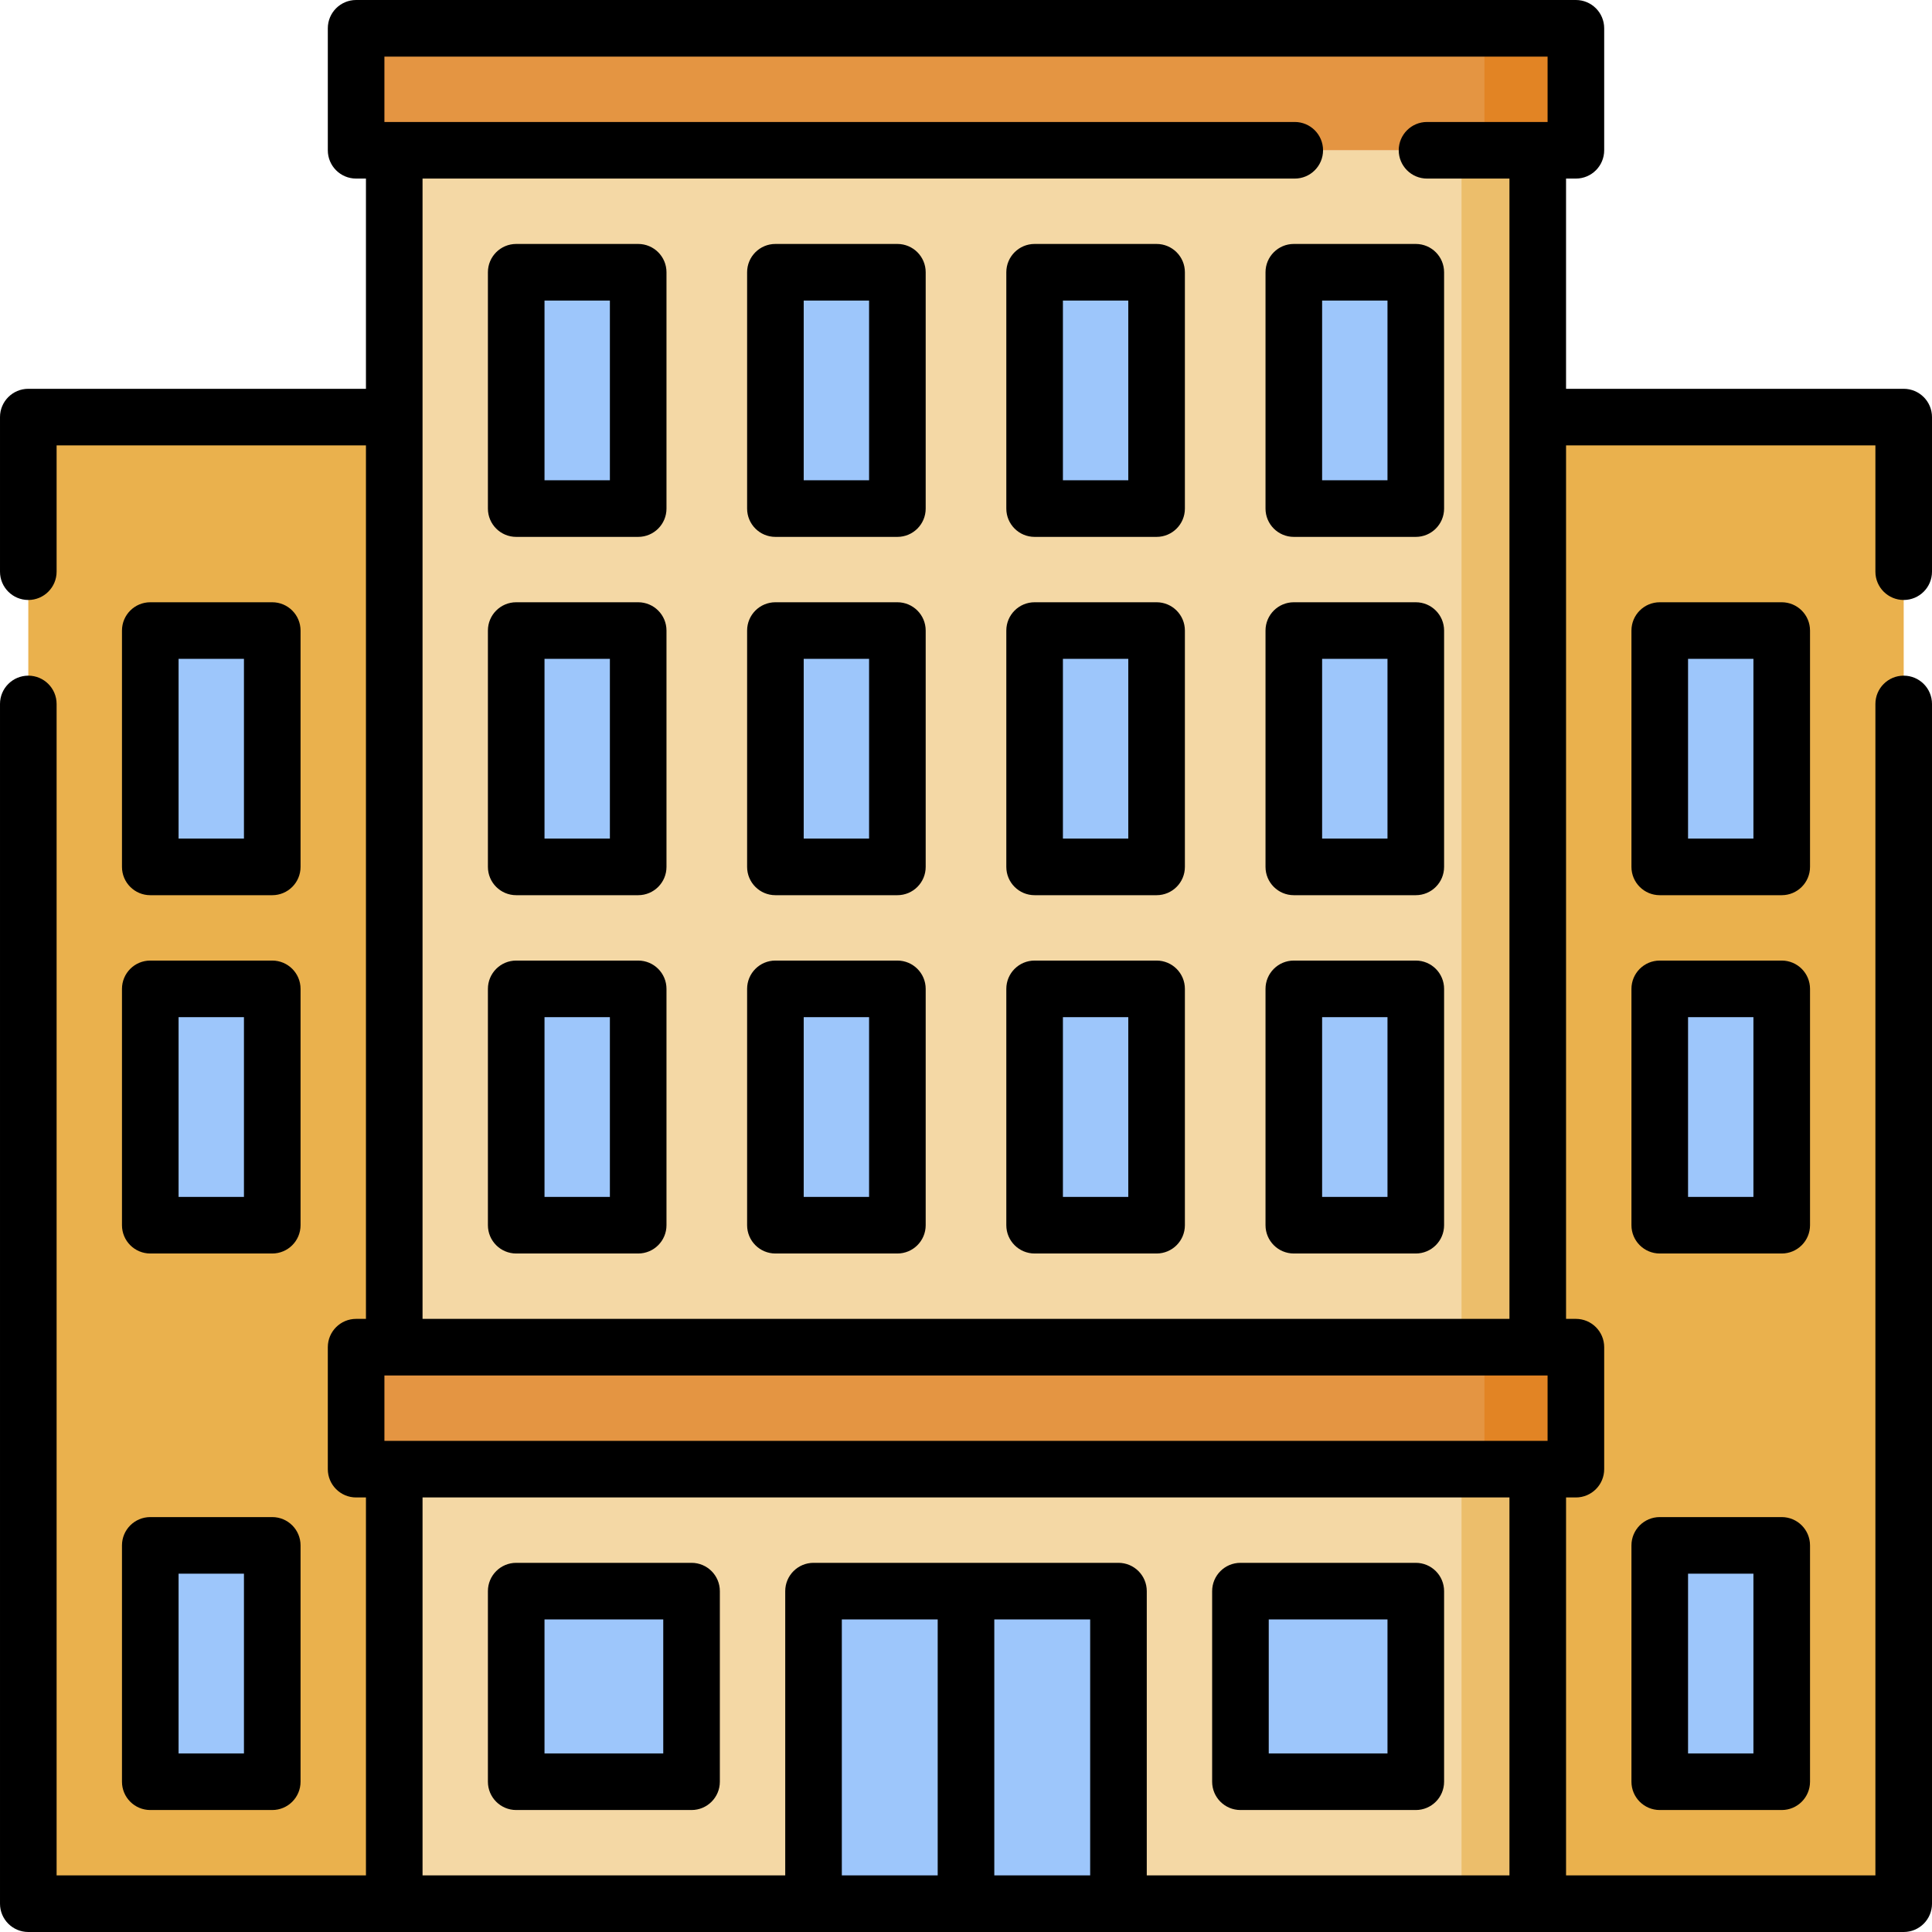
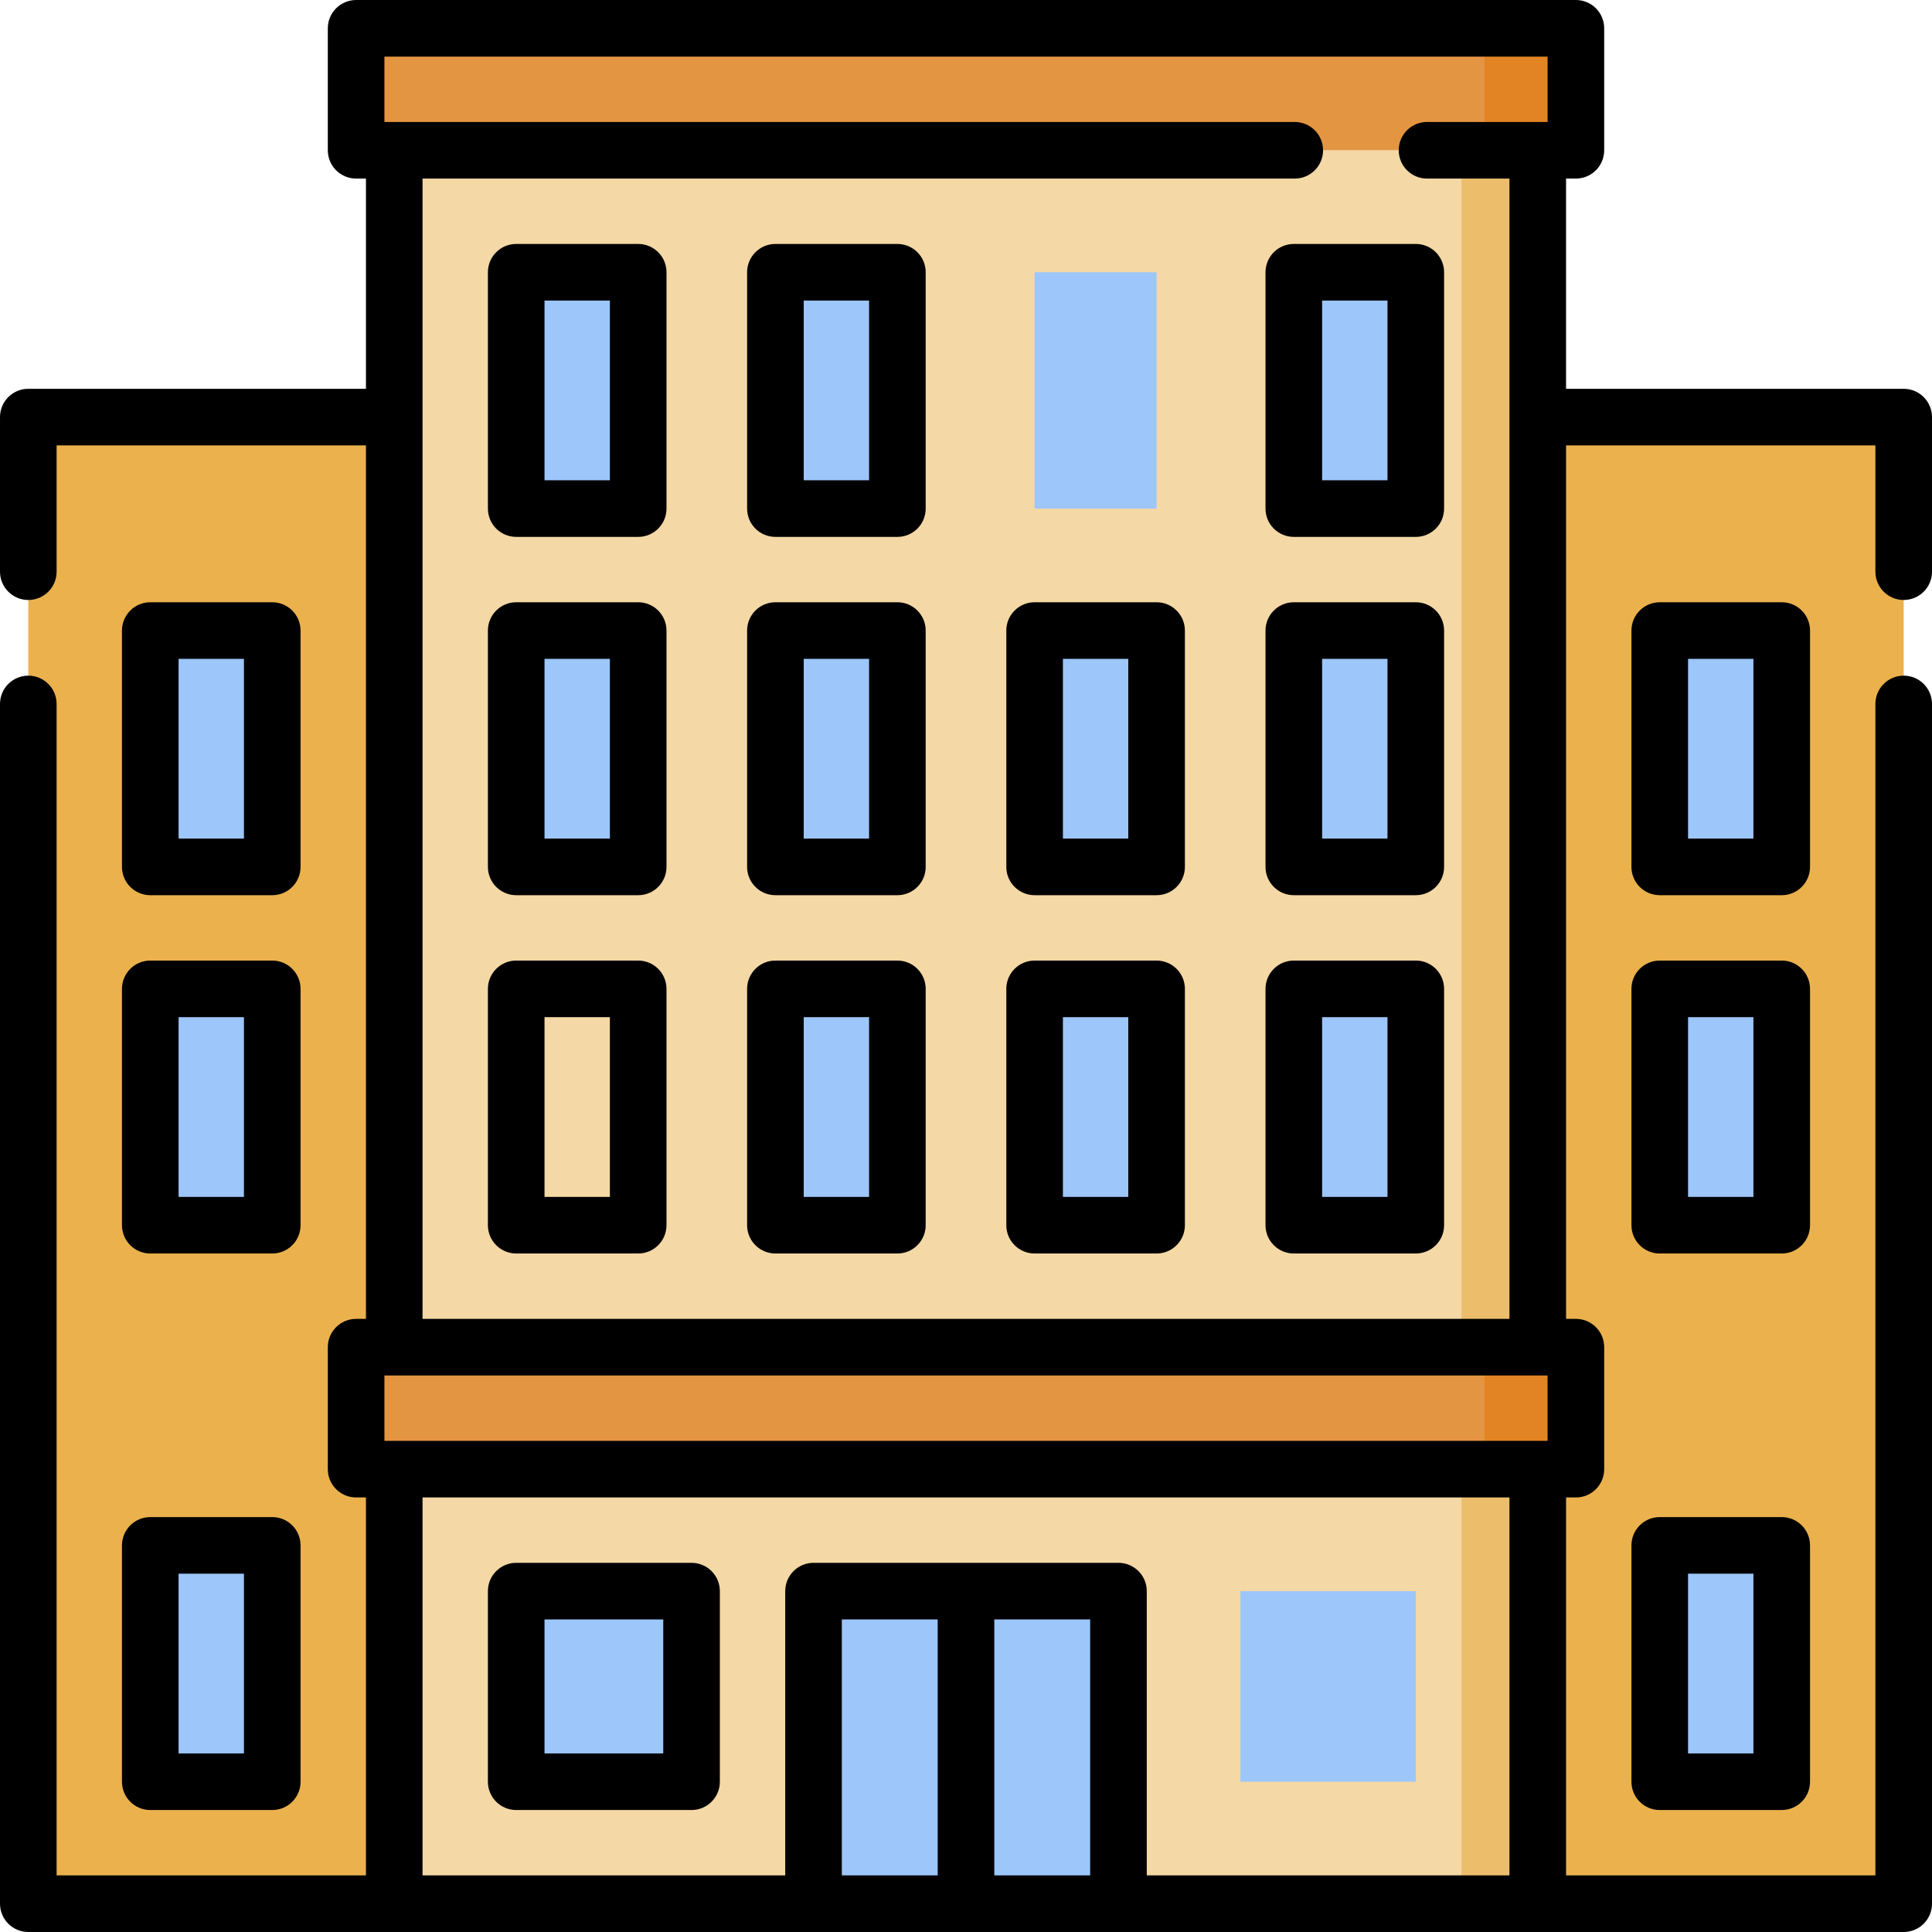
<svg xmlns="http://www.w3.org/2000/svg" id="Capa_1" enable-background="new 0 0 512 512" height="512" viewBox="0 0 512 512" width="512">
  <g>
    <g>
      <path d="m7.5 110.537h96.976v393.963h-96.976z" fill="#eab14d" transform="matrix(-1 0 0 -1 111.976 615.037)" />
    </g>
    <g>
      <path d="m24.673 182.258h62.63v32.325h-62.63z" fill="#9dc6fb" transform="matrix(0 1 -1 0 254.409 142.433)" />
    </g>
    <g>
      <path d="m24.673 277.213h62.63v32.325h-62.63z" fill="#9dc6fb" transform="matrix(0 1 -1 0 349.364 237.388)" />
    </g>
    <g>
      <path d="m24.673 424.697h62.63v32.325h-62.63z" fill="#9dc6fb" transform="matrix(0 1 -1 0 496.848 384.872)" />
    </g>
    <g>
      <path d="m407.524 110.537h96.976v393.963h-96.976z" fill="#eab14d" />
    </g>
    <g>
      <path d="m104.476 39.825h303.049v464.675h-303.049z" fill="#f4d8a5" />
    </g>
    <g>
      <path d="m387.321 39.825h20.203v464.675h-20.203z" fill="#ecbe6b" />
    </g>
    <g>
      <g>
        <path d="m121.648 87.303h62.63v32.325h-62.63z" fill="#9dc6fb" transform="matrix(0 1 -1 0 256.429 -49.498)" />
      </g>
      <g>
        <path d="m190.339 87.303h62.63v32.325h-62.63z" fill="#9dc6fb" transform="matrix(0 1 -1 0 325.12 -118.189)" />
      </g>
      <g>
        <path d="m259.03 87.303h62.63v32.325h-62.63z" fill="#9dc6fb" transform="matrix(0 1 -1 0 393.811 -186.88)" />
      </g>
      <g>
        <path d="m327.722 87.303h62.63v32.325h-62.63z" fill="#9dc6fb" transform="matrix(0 1 -1 0 462.502 -255.571)" />
      </g>
    </g>
    <g>
      <g>
        <path d="m121.648 182.258h62.63v32.325h-62.63z" fill="#9dc6fb" transform="matrix(0 1 -1 0 351.384 45.457)" />
      </g>
      <g>
        <path d="m190.339 182.258h62.63v32.325h-62.63z" fill="#9dc6fb" transform="matrix(0 1 -1 0 420.075 -23.234)" />
      </g>
      <g>
        <path d="m259.03 182.258h62.63v32.325h-62.63z" fill="#9dc6fb" transform="matrix(0 1 -1 0 488.766 -91.925)" />
      </g>
      <g>
        <path d="m327.722 182.258h62.63v32.325h-62.63z" fill="#9dc6fb" transform="matrix(0 1 -1 0 557.457 -160.616)" />
      </g>
    </g>
    <g>
      <g>
-         <path d="m121.648 277.213h62.63v32.325h-62.63z" fill="#9dc6fb" transform="matrix(0 1 -1 0 446.339 140.413)" />
-       </g>
+         </g>
      <g>
        <path d="m190.339 277.213h62.63v32.325h-62.63z" fill="#9dc6fb" transform="matrix(0 1 -1 0 515.03 71.722)" />
      </g>
      <g>
        <path d="m259.03 277.213h62.63v32.325h-62.63z" fill="#9dc6fb" transform="matrix(0 1 -1 0 583.722 3.031)" />
      </g>
      <g>
        <path d="m327.722 277.213h62.63v32.325h-62.63z" fill="#9dc6fb" transform="matrix(0 1 -1 0 652.413 -65.661)" />
      </g>
    </g>
    <g>
      <path d="m134.78 423.687h50.508v46.467h-50.508z" fill="#9dc6fb" transform="matrix(0 1 -1 0 606.955 286.886)" />
    </g>
    <g>
      <path d="m194.38 442.88h82.833v40.407h-82.833z" fill="#9dc6fb" transform="matrix(0 1 -1 0 698.88 227.287)" />
    </g>
    <g>
      <path d="m326.711 423.687h50.508v46.467h-50.508z" fill="#9dc6fb" transform="matrix(0 1 -1 0 798.886 94.955)" />
    </g>
    <g>
      <path d="m234.787 442.88h82.833v40.407h-82.833z" fill="#9dc6fb" transform="matrix(0 1 -1 0 739.287 186.88)" />
    </g>
    <g>
      <path d="m239.837 211.553h32.325v323.252h-32.325z" fill="#e49542" transform="matrix(0 1 -1 0 629.179 117.179)" />
    </g>
    <g>
      <path d="m393.382 357.016h24.244v32.325h-24.244z" fill="#e28424" />
    </g>
    <g>
      <path d="m239.837-137.963h32.325v323.252h-32.325z" fill="#e49542" transform="matrix(0 1 -1 0 279.663 -232.337)" />
    </g>
    <g>
      <path d="m393.382 7.5h24.244v32.325h-24.244z" fill="#e28424" />
    </g>
    <g>
      <path d="m424.697 182.258h62.63v32.325h-62.63z" fill="#9dc6fb" transform="matrix(0 1 -1 0 654.433 -257.592)" />
    </g>
    <g>
      <path d="m424.697 277.213h62.63v32.325h-62.63z" fill="#9dc6fb" transform="matrix(0 1 -1 0 749.388 -162.636)" />
    </g>
    <g>
      <path d="m424.697 424.697h62.63v32.325h-62.63z" fill="#9dc6fb" transform="matrix(0 1 -1 0 896.872 -15.152)" />
    </g>
    <g>
      <path d="m39.825 237.236h32.325c4.142 0 7.5-3.358 7.5-7.5v-62.63c0-4.142-3.358-7.5-7.5-7.5h-32.325c-4.142 0-7.5 3.358-7.5 7.5v62.63c0 4.142 3.358 7.5 7.5 7.5zm7.5-62.631h17.325v47.63h-17.325z" />
      <path d="m32.325 324.691c0 4.142 3.358 7.5 7.5 7.5h32.325c4.142 0 7.5-3.358 7.5-7.5v-62.63c0-4.142-3.358-7.5-7.5-7.5h-32.325c-4.142 0-7.5 3.358-7.5 7.5zm15-55.13h17.325v47.63h-17.325z" />
      <path d="m32.325 472.175c0 4.142 3.358 7.5 7.5 7.5h32.325c4.142 0 7.5-3.358 7.5-7.5v-62.63c0-4.142-3.358-7.5-7.5-7.5h-32.325c-4.142 0-7.5 3.358-7.5 7.5zm15-55.13h17.325v47.63h-17.325z" />
      <path d="m504.5 159c4.143 0 7.5-3.358 7.5-7.5v-40.963c0-4.142-3.357-7.5-7.5-7.5h-89.48v-55.712h2.606c4.143 0 7.5-3.358 7.5-7.5v-32.325c0-4.142-3.357-7.5-7.5-7.5h-323.252c-4.142 0-7.5 3.358-7.5 7.5v32.325c0 4.142 3.358 7.5 7.5 7.5h2.606v55.711h-89.48c-4.142 0-7.5 3.358-7.5 7.5v40.964c0 4.142 3.358 7.5 7.5 7.5s7.5-3.358 7.5-7.5v-33.463h81.98v231.479h-2.606c-4.142 0-7.5 3.358-7.5 7.5v32.325c0 4.142 3.358 7.5 7.5 7.5h2.606v100.159h-81.98v-310.444c0-4.142-3.358-7.5-7.5-7.5s-7.5 3.358-7.5 7.5v317.944c0 4.142 3.358 7.5 7.5 7.5h497c4.143 0 7.5-3.358 7.5-7.5v-317.944c0-4.142-3.357-7.5-7.5-7.5s-7.5 3.358-7.5 7.5v310.444h-81.98v-100.159h2.606c4.143 0 7.5-3.358 7.5-7.5v-32.325c0-4.142-3.357-7.5-7.5-7.5h-2.606v-231.479h81.98v33.463c0 4.142 3.357 7.5 7.5 7.5zm-97.058 205.516c.026 0 .051.004.077.004s.051-.004.077-.004h2.529v17.325h-2.577c-.01 0-.019-.001-.029-.001s-.019.001-.029.001h-302.981c-.01 0-.019-.001-.029-.001s-.019.001-.029.001h-2.577v-17.325h2.529c.026 0 .051.004.077.004s.051-.004.077-.004zm-158.942 132.484h-25.407v-67.833h25.407zm15 0v-67.833h25.406v67.833zm136.52 0h-96.113v-75.333c0-4.142-3.357-7.5-7.5-7.5h-80.813c-4.142 0-7.5 3.358-7.5 7.5v75.333h-96.114v-100.159h288.04zm-288.04-147.484v-302.191h231.143c4.143 0 7.5-3.358 7.5-7.5s-3.357-7.5-7.5-7.5h-241.249v-17.325h308.252v17.325h-31.947c-4.143 0-7.5 3.358-7.5 7.5s3.357 7.5 7.5 7.5h21.841v302.191z" />
      <path d="m169.126 64.65h-32.325c-4.142 0-7.5 3.358-7.5 7.5v62.63c0 4.142 3.358 7.5 7.5 7.5h32.325c4.142 0 7.5-3.358 7.5-7.5v-62.63c0-4.142-3.358-7.5-7.5-7.5zm-7.5 62.63h-17.325v-47.63h17.325z" />
      <path d="m237.817 64.65h-32.325c-4.142 0-7.5 3.358-7.5 7.5v62.63c0 4.142 3.358 7.5 7.5 7.5h32.325c4.142 0 7.5-3.358 7.5-7.5v-62.63c0-4.142-3.358-7.5-7.5-7.5zm-7.5 62.63h-17.325v-47.63h17.325z" />
-       <path d="m306.508 64.65h-32.325c-4.143 0-7.5 3.358-7.5 7.5v62.63c0 4.142 3.357 7.5 7.5 7.5h32.325c4.143 0 7.5-3.358 7.5-7.5v-62.63c0-4.142-3.358-7.5-7.5-7.5zm-7.5 62.63h-17.325v-47.63h17.325z" />
      <path d="m375.199 64.65h-32.325c-4.143 0-7.5 3.358-7.5 7.5v62.63c0 4.142 3.357 7.5 7.5 7.5h32.325c4.143 0 7.5-3.358 7.5-7.5v-62.63c0-4.142-3.357-7.5-7.5-7.5zm-7.5 62.63h-17.325v-47.63h17.325z" />
      <path d="m169.126 159.605h-32.325c-4.142 0-7.5 3.358-7.5 7.5v62.63c0 4.142 3.358 7.5 7.5 7.5h32.325c4.142 0 7.5-3.358 7.5-7.5v-62.63c0-4.142-3.358-7.5-7.5-7.5zm-7.5 62.631h-17.325v-47.63h17.325z" />
      <path d="m237.817 159.605h-32.325c-4.142 0-7.5 3.358-7.5 7.5v62.63c0 4.142 3.358 7.5 7.5 7.5h32.325c4.142 0 7.5-3.358 7.5-7.5v-62.63c0-4.142-3.358-7.5-7.5-7.5zm-7.5 62.631h-17.325v-47.63h17.325z" />
      <path d="m306.508 159.605h-32.325c-4.143 0-7.5 3.358-7.5 7.5v62.63c0 4.142 3.357 7.5 7.5 7.5h32.325c4.143 0 7.5-3.358 7.5-7.5v-62.63c0-4.142-3.358-7.5-7.5-7.5zm-7.5 62.631h-17.325v-47.63h17.325z" />
      <path d="m375.199 159.605h-32.325c-4.143 0-7.5 3.358-7.5 7.5v62.63c0 4.142 3.357 7.5 7.5 7.5h32.325c4.143 0 7.5-3.358 7.5-7.5v-62.63c0-4.142-3.357-7.5-7.5-7.5zm-7.5 62.631h-17.325v-47.63h17.325z" />
      <path d="m169.126 254.561h-32.325c-4.142 0-7.5 3.358-7.5 7.5v62.63c0 4.142 3.358 7.5 7.5 7.5h32.325c4.142 0 7.5-3.358 7.5-7.5v-62.63c0-4.142-3.358-7.5-7.5-7.5zm-7.5 62.63h-17.325v-47.63h17.325z" />
      <path d="m237.817 254.561h-32.325c-4.142 0-7.5 3.358-7.5 7.5v62.63c0 4.142 3.358 7.5 7.5 7.5h32.325c4.142 0 7.5-3.358 7.5-7.5v-62.63c0-4.142-3.358-7.5-7.5-7.5zm-7.5 62.63h-17.325v-47.63h17.325z" />
      <path d="m306.508 254.561h-32.325c-4.143 0-7.5 3.358-7.5 7.5v62.63c0 4.142 3.357 7.5 7.5 7.5h32.325c4.143 0 7.5-3.358 7.5-7.5v-62.63c0-4.142-3.358-7.5-7.5-7.5zm-7.5 62.63h-17.325v-47.63h17.325z" />
      <path d="m375.199 254.561h-32.325c-4.143 0-7.5 3.358-7.5 7.5v62.63c0 4.142 3.357 7.5 7.5 7.5h32.325c4.143 0 7.5-3.358 7.5-7.5v-62.63c0-4.142-3.357-7.5-7.5-7.5zm-7.5 62.63h-17.325v-47.63h17.325z" />
      <path d="m136.801 479.675h46.467c4.142 0 7.5-3.358 7.5-7.5v-50.508c0-4.142-3.358-7.5-7.5-7.5h-46.467c-4.142 0-7.5 3.358-7.5 7.5v50.508c0 4.142 3.358 7.5 7.5 7.5zm7.5-50.508h31.467v35.508h-31.467z" />
-       <path d="m328.731 479.675h46.468c4.143 0 7.5-3.358 7.5-7.5v-50.508c0-4.142-3.357-7.5-7.5-7.5h-46.468c-4.143 0-7.5 3.358-7.5 7.5v50.508c0 4.142 3.358 7.5 7.5 7.5zm7.5-50.508h31.468v35.508h-31.468z" />
      <path d="m479.675 167.105c0-4.142-3.357-7.5-7.5-7.5h-32.325c-4.143 0-7.5 3.358-7.5 7.5v62.63c0 4.142 3.357 7.5 7.5 7.5h32.325c4.143 0 7.5-3.358 7.5-7.5zm-15 55.131h-17.325v-47.63h17.325z" />
      <path d="m479.675 262.061c0-4.142-3.357-7.5-7.5-7.5h-32.325c-4.143 0-7.5 3.358-7.5 7.5v62.63c0 4.142 3.357 7.5 7.5 7.5h32.325c4.143 0 7.5-3.358 7.5-7.5zm-15 55.13h-17.325v-47.63h17.325z" />
      <path d="m472.175 402.045h-32.325c-4.143 0-7.5 3.358-7.5 7.5v62.63c0 4.142 3.357 7.5 7.5 7.5h32.325c4.143 0 7.5-3.358 7.5-7.5v-62.63c0-4.142-3.358-7.5-7.5-7.5zm-7.5 62.63h-17.325v-47.63h17.325z" />
    </g>
  </g>
</svg>